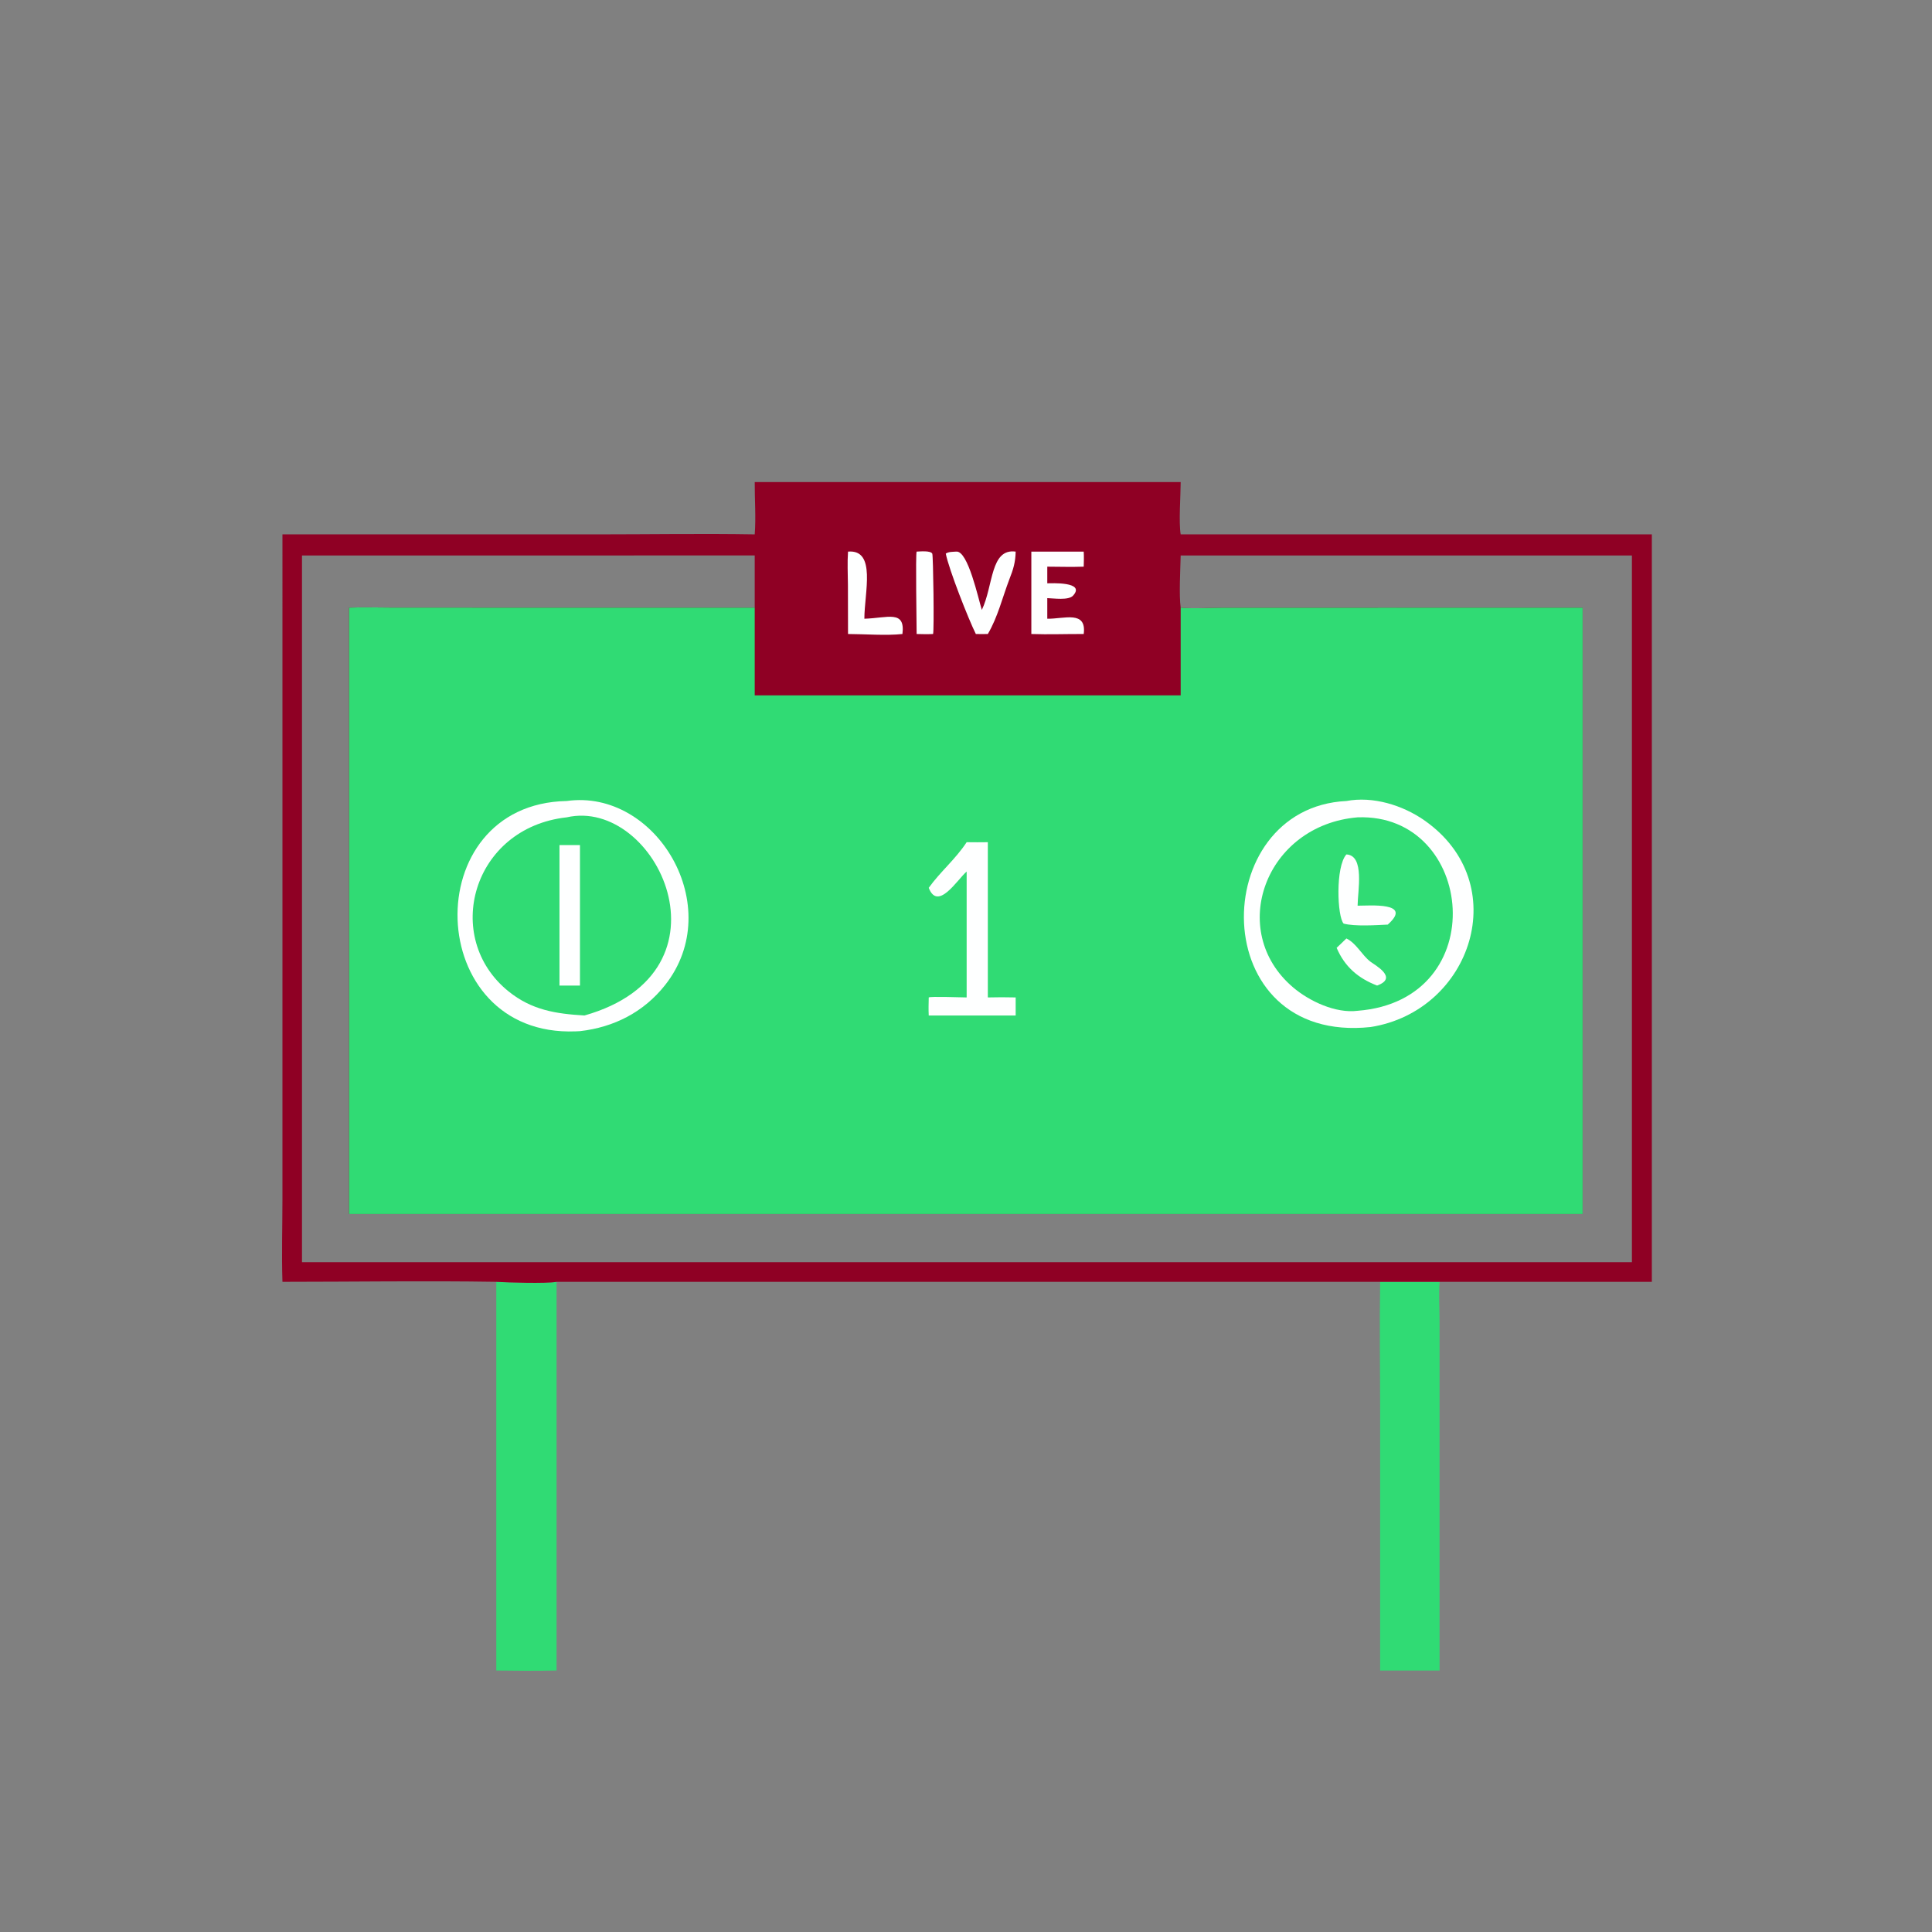
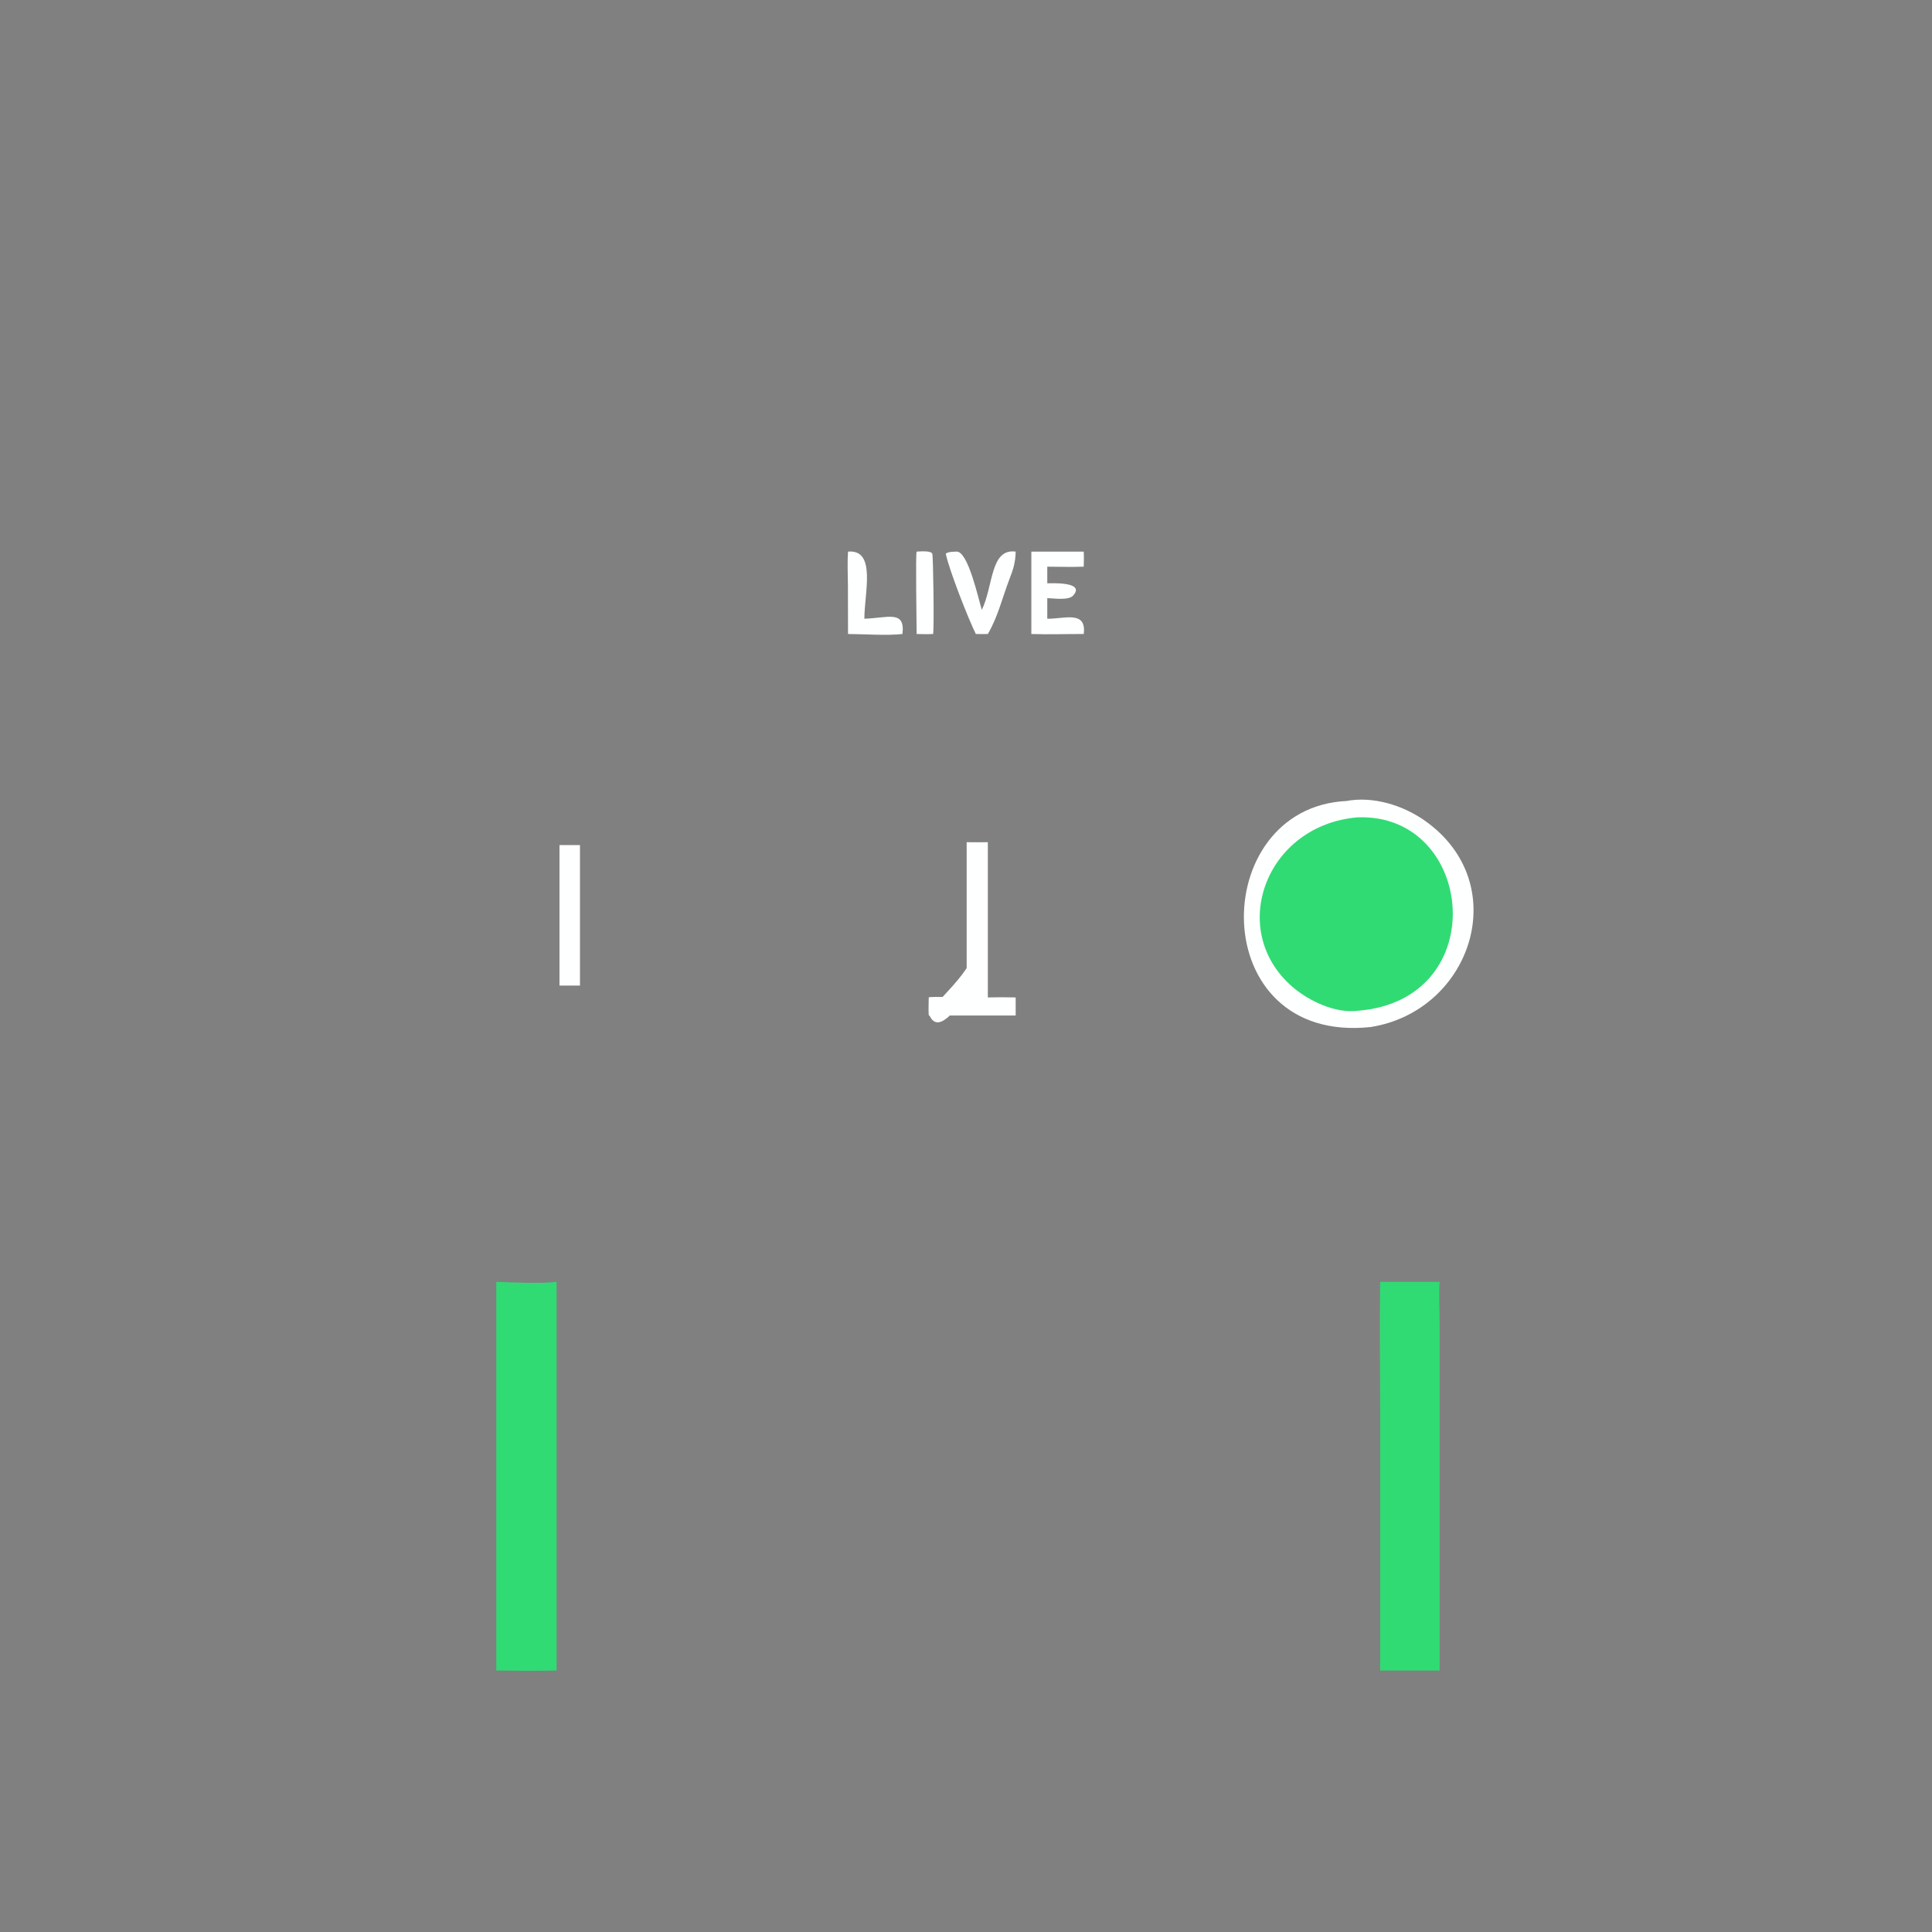
<svg xmlns="http://www.w3.org/2000/svg" width="1024" height="1024">
  <rect width="100%" height="100%" fill="#808080" stroke="none" />
  <path fill="#30DB74" d="M731.504 679.388h31.51c-.472 7.02-.008 14.434-.006 21.492l.006 184.528h-31.51V748.116c0-22.894-.368-45.842 0-68.728zm-468.46 0c6.388.352 25.856 1.024 31.946 0v206.02c-10.634.228-21.312.156-31.946 0v-206.02z" />
-   <path fill="#8f0024" d="M400.016 255.496h225.768c-.016 7.126-1.092 21.474 0 27.734H875.51v396.158H294.99c-6.09 1.024-25.558.352-31.946 0-37.736-.598-75.594-.004-113.341 0-.475-14.494-.006-29.144-.005-43.658l.005-352.5 166.553.004c27.896-.002 55.872-.468 83.76-.004.706-9.12-.058-18.568 0-27.734zm-239.954 38.912v374.58h704.886v-374.58H625.784c-.162 7.096-.944 21.178 0 27.644 7.082.682 14.838.042 21.978.03l191.07-.03v321.396H184.975V322.052c7.948-.304 15.959-.016 23.917-.012l191.124.012v-27.644H160.062z" />
  <path fill="#FEFFFF" d="M485.836 292.364c1.534-.044 7.416-.68 8.292 1.098.502 1.012 1.052 40.31.424 42.572-2.914.148-5.8.08-8.716 0 .01-5.034-.632-42.466 0-43.67zm-36.364 0c15.116-1.304 8.682 21.676 8.66 35.576 12.296-.342 21.79-4.872 20.176 8.094-8.446.942-19.986.03-28.836 0l-.052-26.056c-.054-5.838-.364-11.796.052-17.614zm70.92 30.892c6.174-12.804 4.414-32.694 17.932-30.892-.116 5.588-1.25 9.414-3.31 14.578-3.706 9.688-6.152 20.126-11.442 29.092-2.116.078-4.242.016-6.358 0-3.922-7.886-14.29-34.22-15.934-42.608 1.48-1.062 3.794-.928 5.568-1.062 6.226-.63 11.68 25.068 13.544 30.892zm26.24-30.892h27.758c.172 2.664.066 5.32 0 7.986-6.408.232-12.894.018-19.31 0v8.822c1.81-.008 20.54-1.024 13.666 6.524-2.404 2.64-10.374 1.408-13.666 1.324v10.92c8.864.154 20.952-4.614 19.31 8.094-9.254-.044-18.506.322-27.758 0v-43.67z" />
-   <path fill="#30DB74" d="M184.975 322.052c7.948-.304 15.959-.016 23.917-.012l191.124.012v46.494h225.768v-46.494c7.082.682 14.838.042 21.978.03l191.07-.03v321.396H184.975V322.052z" />
-   <path fill="#FEFFFF" d="M512.348 446.384c3.742.072 7.48.042 11.224 0v82.278c4.93-.124 9.818-.138 14.752 0v9.566h-46.076c-.172-3.184-.054-6.38 0-9.566.822-.63 17.628-.01 20.1 0v-66.728c-4.95 4.252-15.258 21.212-20.1 8.632 6.136-8.564 14.192-15.154 20.1-24.182zm201.268-21.834c14.072-2.662 29.818 2.218 41.328 10.256 47.684 33.304 25.044 101.104-28.48 109.542-87.822 9.388-86.808-116.216-12.848-119.798z" />
+   <path fill="#FEFFFF" d="M512.348 446.384c3.742.072 7.48.042 11.224 0v82.278c4.93-.124 9.818-.138 14.752 0v9.566h-46.076c-.172-3.184-.054-6.38 0-9.566.822-.63 17.628-.01 20.1 0c-4.95 4.252-15.258 21.212-20.1 8.632 6.136-8.564 14.192-15.154 20.1-24.182zm201.268-21.834c14.072-2.662 29.818 2.218 41.328 10.256 47.684 33.304 25.044 101.104-28.48 109.542-87.822 9.388-86.808-116.216-12.848-119.798z" />
  <path fill="#30DB74" d="M719.556 433.206c62.27-2.328 72.092 96.946 0 102.532-11.64 1.478-25.578-5.066-34.236-12.442-35.168-29.956-14.624-85.986 34.236-90.09z" />
-   <path fill="#FEFFFF" d="M713.616 497.408c5.24 2.472 8.174 8.78 12.712 12.282 2.344 1.81 15.03 8.542 3.558 12.674-10.024-3.842-17.198-10.008-21.44-20 1.756-1.616 3.454-3.296 5.17-4.956zm0-44.542c9.82.506 5.994 19.402 5.94 27.17 6.128.028 29.652-2.108 15.978 10.022-6.254.302-17.536 1.046-23.376-.532-3.398-3.574-4.436-30.08 1.458-36.66zm-413.25-28.316c47.424-6.68 85.042 56.014 52.116 97.602-11.324 14.304-27.092 22.336-45.09 24.382l-2.3.108c-80.828 3.174-84.428-120.588-4.726-122.092z" />
-   <path fill="#30DB74" d="M300.366 433.206c47.488-10.838 91.69 81.672 9.418 105.022-15.194-.888-27.918-2.868-40.186-12.728-35.464-28.502-19.38-86.768 30.768-92.294z" />
  <path fill="#FEFFFF" d="M296.54 447.924h10.852v74.44H296.54v-74.44z" />
</svg>